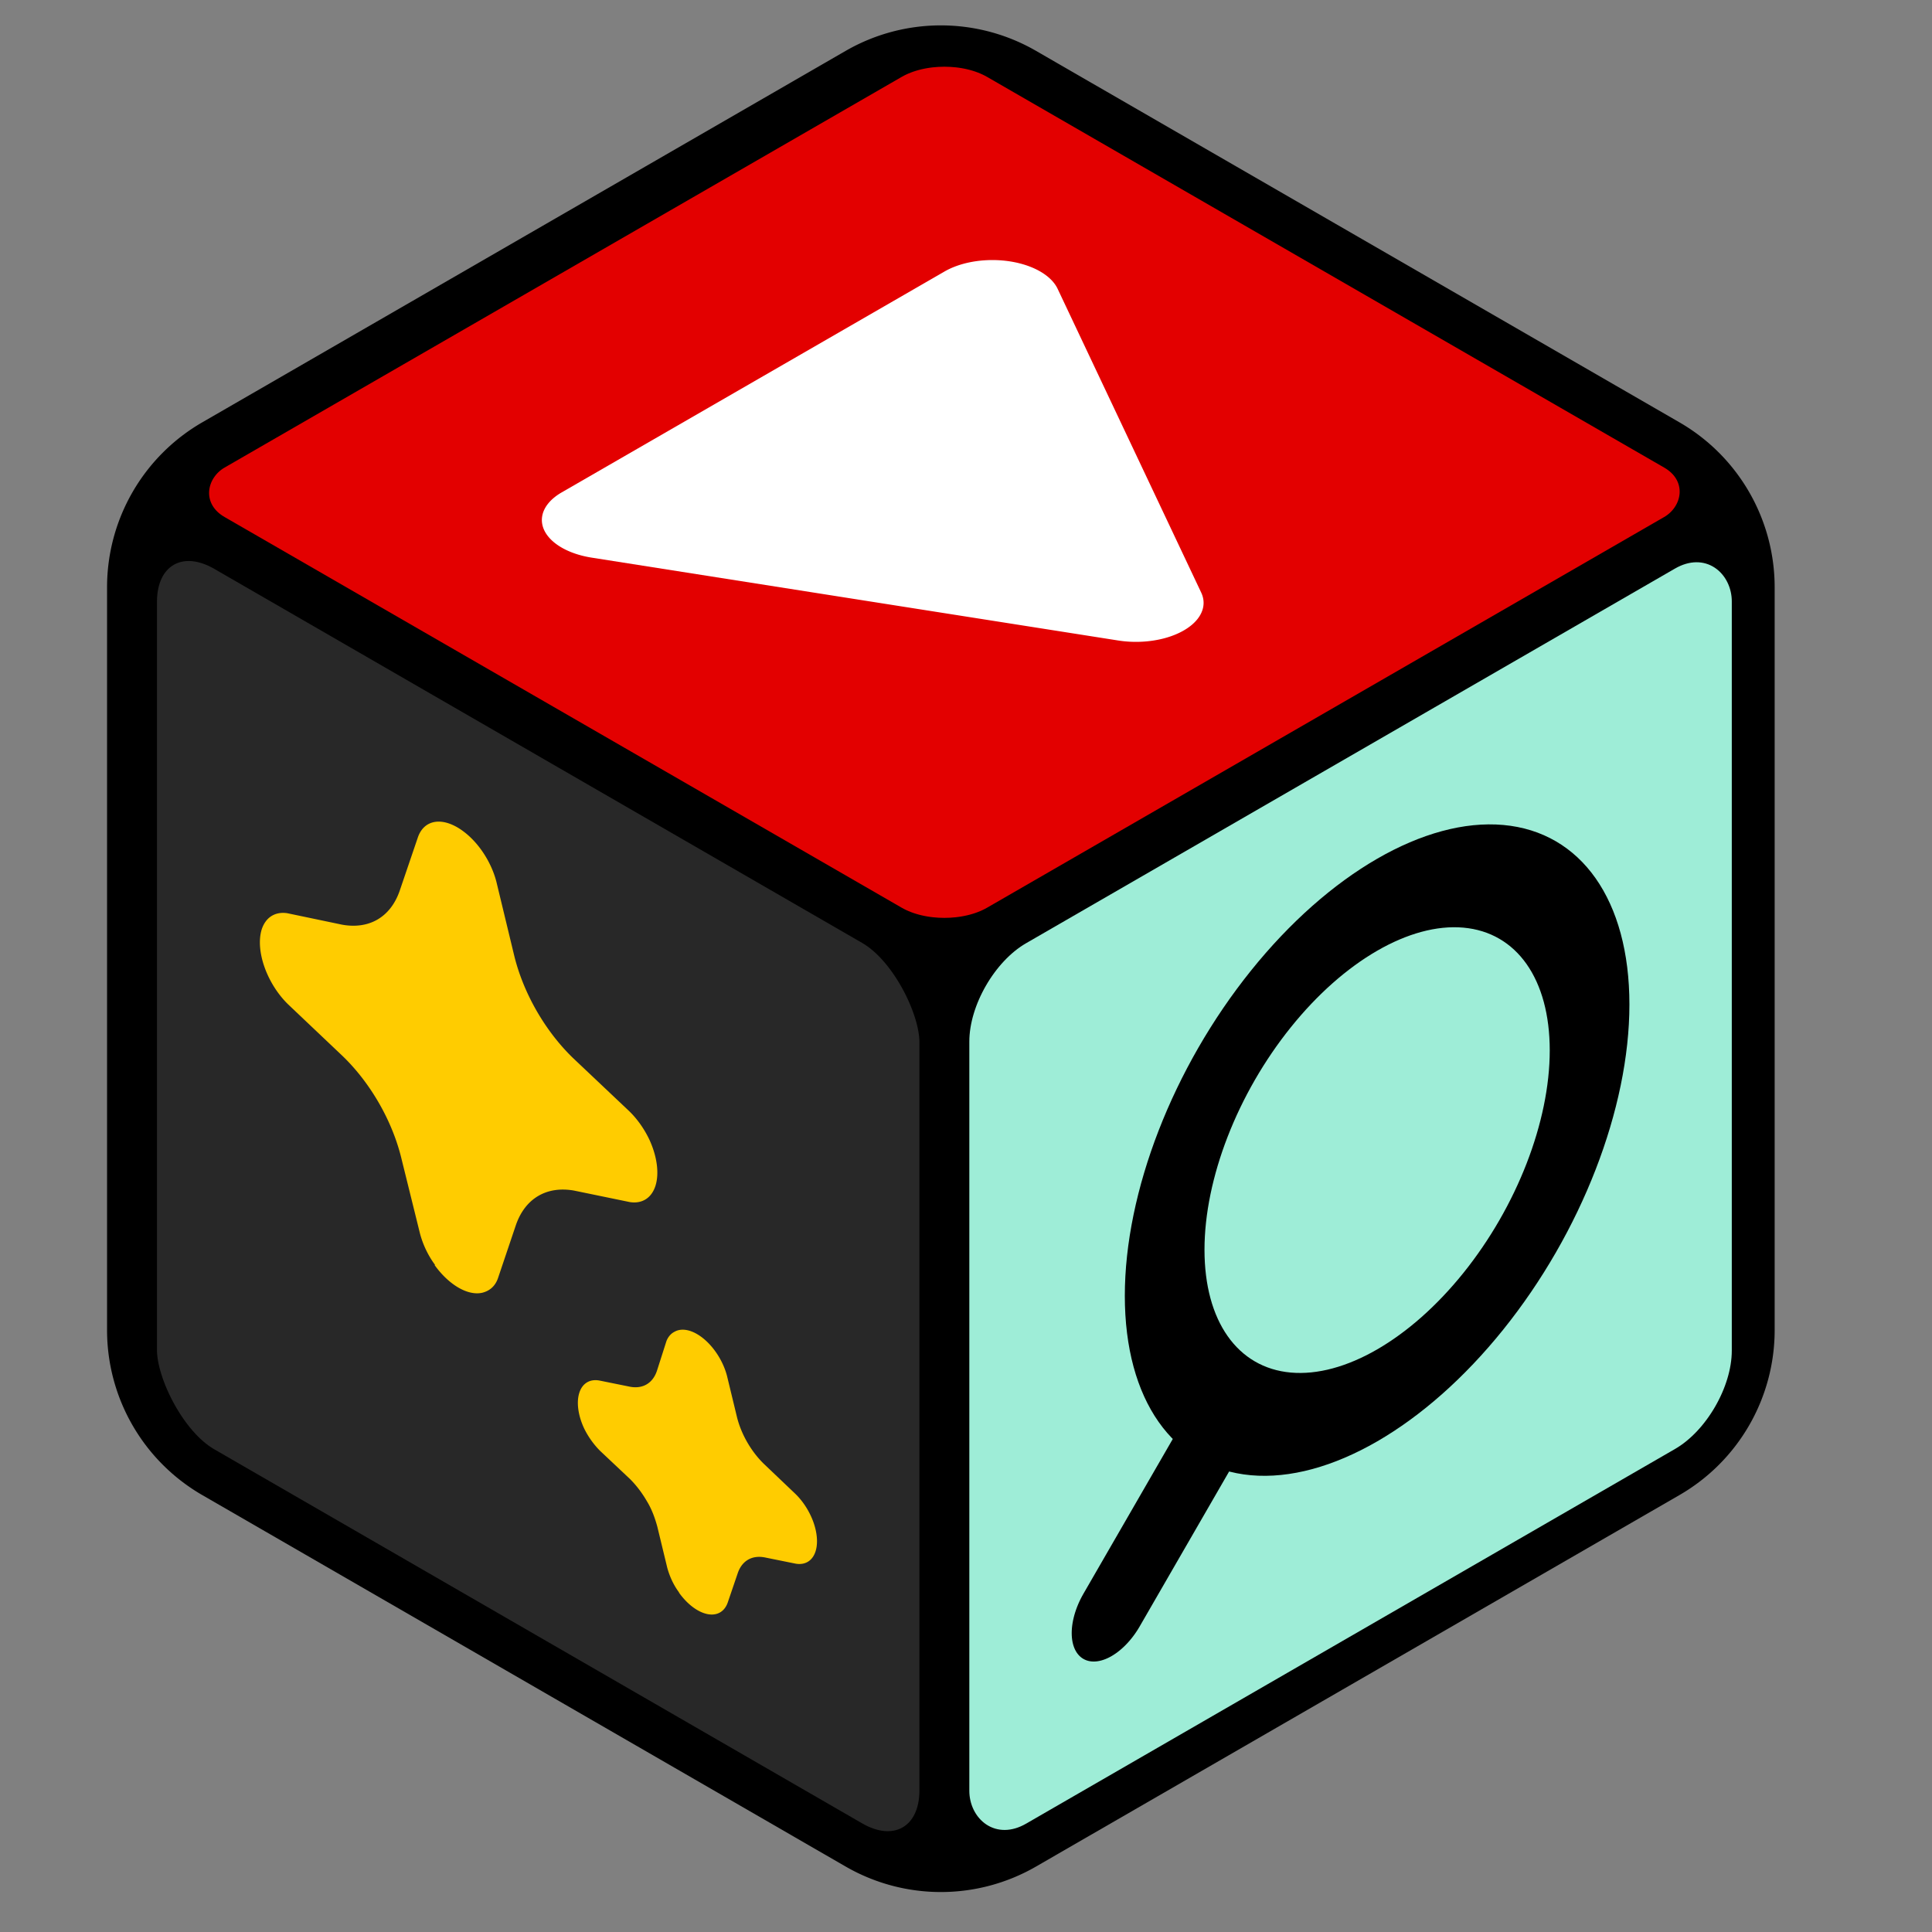
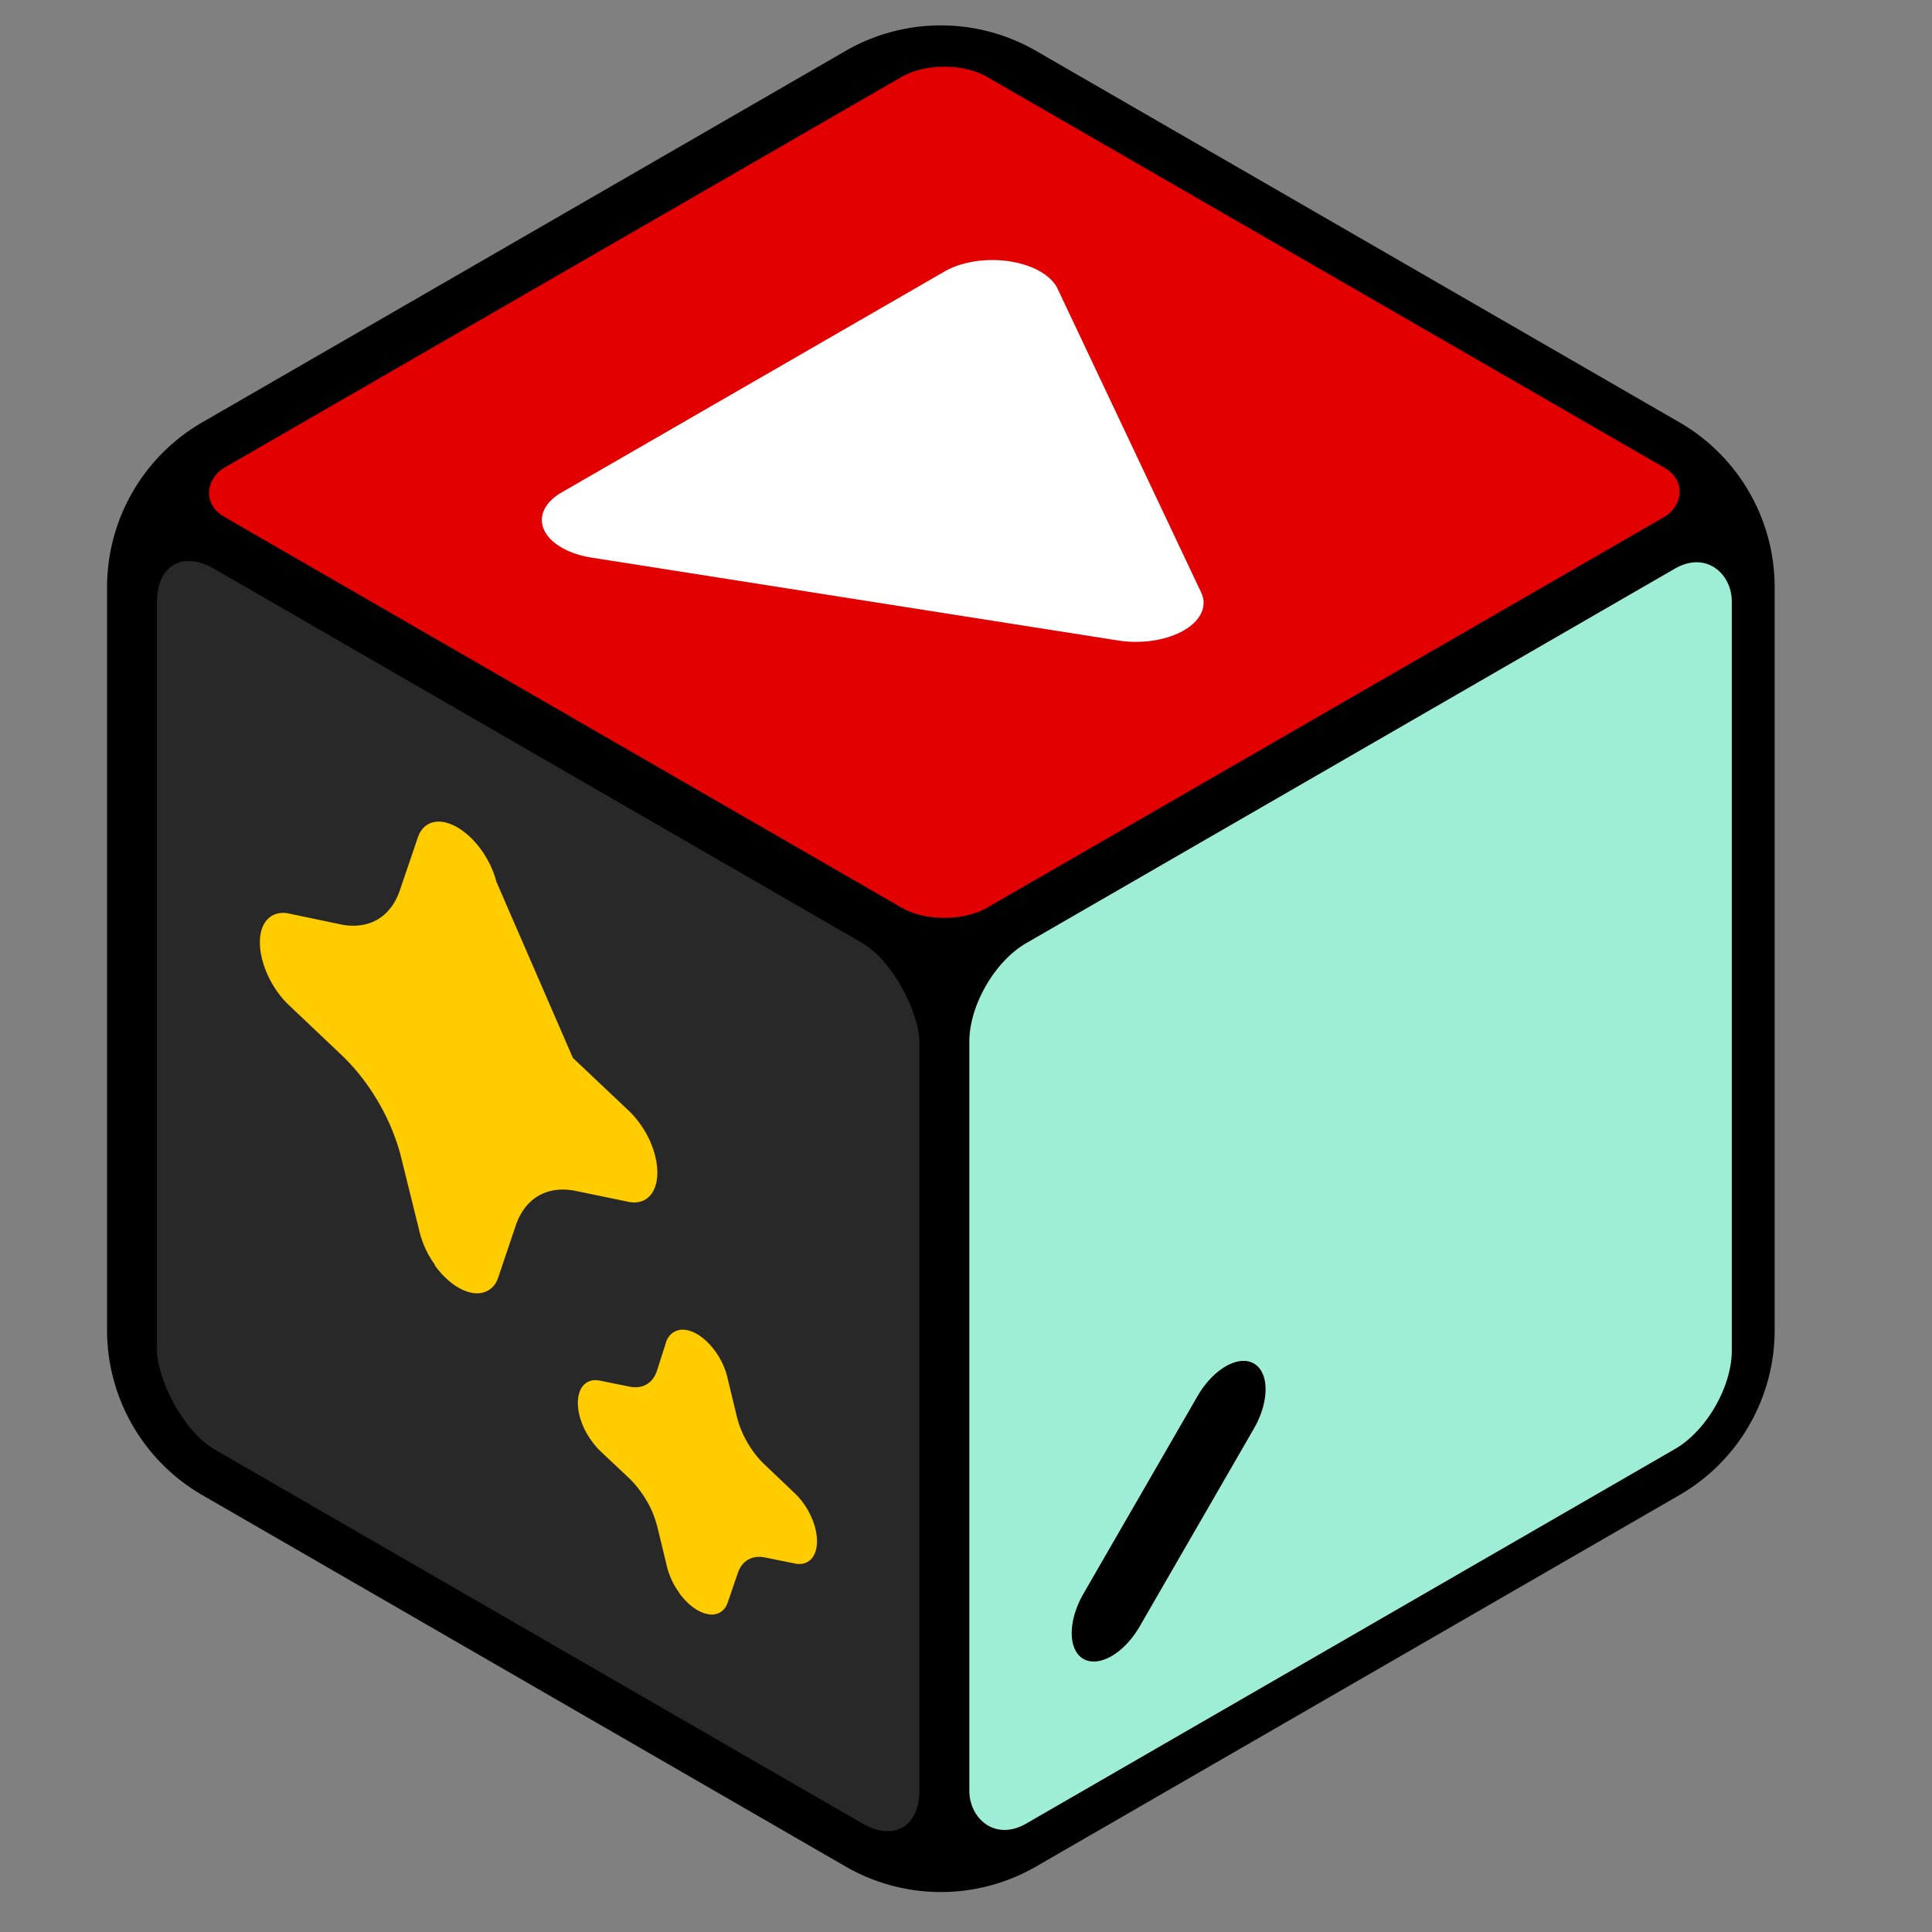
<svg xmlns="http://www.w3.org/2000/svg" viewBox="0 0 210 210">
  <rect x="0" y="0" width="210" height="210" fill="#808080" stroke="none" />
  <defs>
    <clipPath id="e" clipPathUnits="userSpaceOnUse">
      <path fill="none" stroke="#000" stroke-linejoin="round" stroke-width="3.7" d="M 92.27,46.86 27.523,84.242 a 17.321,17.321 4.1296579e-7 0 1 -17.321,0 L -54.544,46.86 a 17.321,17.321 60 0 1 -8.66,-15 v -74.763 a 17.321,17.321 120 0 1 8.66,-15 L 10.203,-95.284 a 17.321,17.321 1.5115602e-7 0 1 17.321,0 l 64.746,37.381 a 17.321,17.321 60 0 1 8.66,15 l 0,74.763 a 17.321,17.321 120 0 1 -8.66,15 z" paint-order="markers fill stroke" transform="matrix(0.882,0,0,0.882,-16.943,46.252)" />
    </clipPath>
    <clipPath id="c" clipPathUnits="userSpaceOnUse">
      <path fill="none" stroke="#000" stroke-linejoin="round" stroke-width="3.7" d="M 92.27,46.86 27.523,84.242 a 17.321,17.321 4.1296579e-7 0 1 -17.321,0 L -54.544,46.86 a 17.321,17.321 60 0 1 -8.66,-15 v -74.763 a 17.321,17.321 120 0 1 8.66,-15 L 10.203,-95.284 a 17.321,17.321 1.5115602e-7 0 1 17.321,0 l 64.746,37.381 a 17.321,17.321 60 0 1 8.66,15 l 0,74.763 a 17.321,17.321 120 0 1 -8.66,15 z" paint-order="markers fill stroke" transform="matrix(1.08,0,0,1.08,23.395,-19.841)" />
    </clipPath>
    <clipPath id="a" clipPathUnits="userSpaceOnUse">
      <path fill="none" stroke="#000" stroke-linejoin="round" stroke-width="3.7" d="M 92.27,46.86 27.523,84.242 a 17.321,17.321 4.1296579e-7 0 1 -17.321,0 L -54.544,46.86 a 17.321,17.321 60 0 1 -8.66,-15 v -74.763 a 17.321,17.321 120 0 1 8.66,-15 L 10.203,-95.284 a 17.321,17.321 1.5115602e-7 0 1 17.321,0 l 64.746,37.381 a 17.321,17.321 60 0 1 8.66,15 l 0,74.763 a 17.321,17.321 120 0 1 -8.66,15 z" paint-order="markers fill stroke" transform="matrix(1.08,0,0,1.08,-64.905,-19.841)" />
    </clipPath>
    <symbol id="d" fill="currentColor" viewBox="0 0 16 16">
-       <path d="m 5.4,10.8 a 1.04,1.04 0 0 0 1.2,0 C 6.78,10.67 6.92,10.5 6.99,10.29 L 7.44,8.91 A 2.35,2.35 0 0 1 8.9,7.43 L 10.3,6.98 A 1.05,1.05 0 0 0 10.8,5.39 1.06,1.06 0 0 0 10.25,5 L 8.87,4.56 A 2.34,2.34 0 0 1 7.4,3.08 L 6.95,1.69 A 1.03,1.03 0 0 0 6.12,1.01 1.04,1.04 0 0 0 4.98,1.71 L 4.52,3.11 A 2.32,2.32 0 0 1 3.08,4.56 L 1.7,5 a 1.06,1.06 0 0 0 -0.64,0.67 1.05,1.05 0 0 0 0.66,1.3 l 1.37,0.44 a 2.33,2.33 0 0 1 1.48,1.5 l 0.46,1.38 c 0.07,0.2 0.2,0.38 0.38,0.5 z m 6.13,4.05 a 0.8,0.8 0 0 0 1.23,-0.4 l 0.25,-0.76 a 1.07,1.07 0 0 1 0.68,-0.68 l 0.77,-0.25 a 0.8,0.8 0 0 0 0.53,-0.64 0.8,0.8 0 0 0 -0.55,-0.88 L 13.67,10.99 A 1.08,1.08 0 0 1 12.99,10.31 L 12.74,9.54 a 0.8,0.8 0 0 0 -1.32,-0.3 0.8,0.8 0 0 0 -0.2,0.3 l -0.24,0.77 a 1.07,1.07 0 0 1 -0.67,0.68 l -0.77,0.25 a 0.8,0.8 0 0 0 -0.39,1.23 c 0.1,0.13 0.24,0.23 0.4,0.29 L 10.31,13 c 0.16,0.06 0.3,0.15 0.42,0.27 0.12,0.11 0.2,0.26 0.26,0.42 l 0.25,0.77 c 0.06,0.16 0.16,0.3 0.3,0.39 z" />
+       <path d="m 5.4,10.8 a 1.04,1.04 0 0 0 1.2,0 C 6.78,10.67 6.92,10.5 6.99,10.29 L 7.44,8.91 A 2.35,2.35 0 0 1 8.9,7.43 L 10.3,6.98 A 1.05,1.05 0 0 0 10.8,5.39 1.06,1.06 0 0 0 10.25,5 L 8.87,4.56 L 6.95,1.69 A 1.03,1.03 0 0 0 6.12,1.01 1.04,1.04 0 0 0 4.98,1.71 L 4.52,3.11 A 2.32,2.32 0 0 1 3.08,4.56 L 1.7,5 a 1.06,1.06 0 0 0 -0.64,0.67 1.05,1.05 0 0 0 0.66,1.3 l 1.37,0.44 a 2.33,2.33 0 0 1 1.48,1.5 l 0.46,1.38 c 0.07,0.2 0.2,0.38 0.38,0.5 z m 6.13,4.05 a 0.8,0.8 0 0 0 1.23,-0.4 l 0.25,-0.76 a 1.07,1.07 0 0 1 0.68,-0.68 l 0.77,-0.25 a 0.8,0.8 0 0 0 0.53,-0.64 0.8,0.8 0 0 0 -0.55,-0.88 L 13.67,10.99 A 1.08,1.08 0 0 1 12.99,10.31 L 12.74,9.54 a 0.8,0.8 0 0 0 -1.32,-0.3 0.8,0.8 0 0 0 -0.2,0.3 l -0.24,0.77 a 1.07,1.07 0 0 1 -0.67,0.68 l -0.77,0.25 a 0.8,0.8 0 0 0 -0.39,1.23 c 0.1,0.13 0.24,0.23 0.4,0.29 L 10.31,13 c 0.16,0.06 0.3,0.15 0.42,0.27 0.12,0.11 0.2,0.26 0.26,0.42 l 0.25,0.77 c 0.06,0.16 0.16,0.3 0.3,0.39 z" />
    </symbol>
    <symbol id="f" viewBox="0 0 16 16">
      <path fill="#fff" d="M 4,12 V 4 A 1,1 0 0 1 5.5,3.13 l 7,4 a 1,1 0 0 1 0,1.74 l -7,4 A 1,1 0 0 1 4,12 Z" />
    </symbol>
    <symbol id="b" fill="none" stroke="currentColor" stroke-linecap="round" stroke-linejoin="round" stroke-width="3" viewBox="0 0 24 24">
-       <circle cx="11" cy="11" r="8" />
      <path d="M 21,21 16.7,16.7" />
    </symbol>
  </defs>
  <path stroke="#000" stroke-linejoin="round" stroke-width="3.7" d="M 92.27,46.86 27.523,84.242 a 17.321,17.321 4.1296579e-7 0 1 -17.321,0 L -54.544,46.86 a 17.321,17.321 60 0 1 -8.66,-15 v -74.763 a 17.321,17.321 120 0 1 8.66,-15 L 10.203,-95.284 a 17.321,17.321 1.5115602e-7 0 1 17.321,0 l 64.746,37.381 a 17.321,17.321 60 0 1 8.66,15 l 0,74.763 a 17.321,17.321 120 0 1 -8.66,15 z" paint-order="markers fill stroke" transform="matrix(1.08,0,0,1.08,81.895,110.17)" />
  <g clip-path="url(#a)" transform="translate(146.8,130.011)">
    <g transform="matrix(0.866,-0.5,0,1,0,0)">
      <rect width="100" height="100" x="-50" y="-50" fill="#9eedd7" stroke="#000" stroke-width="4.3" ry="9.28" />
      <use width="80" height="80" color="#000" href="#b" transform="matrix(-1,0,0,1,40,-40)" />
    </g>
  </g>
  <g clip-path="url(#c)" transform="translate(58.5,130.011)">
    <g transform="matrix(0.866,0.5,0,1,0,0)">
      <rect width="100" height="100" x="-50" y="-50" fill="#282828" stroke="#000" stroke-width="4.3" ry="9.34" />
      <use width="80" height="80" color="#fc0" href="#d" transform="translate(-40,-40)" />
    </g>
  </g>
  <g clip-path="url(#e)" transform="matrix(1.225,0,0,1.225,102.65,53.511)">
    <g transform="scale(1,0.577) rotate(45)">
      <rect width="100" height="100" x="-50" y="-50" fill="#e30000" stroke="#000" stroke-width="4.3" ry="7.52" />
      <use width="96" height="96" href="#f" transform="translate(-48,-48)" />
    </g>
  </g>
</svg>